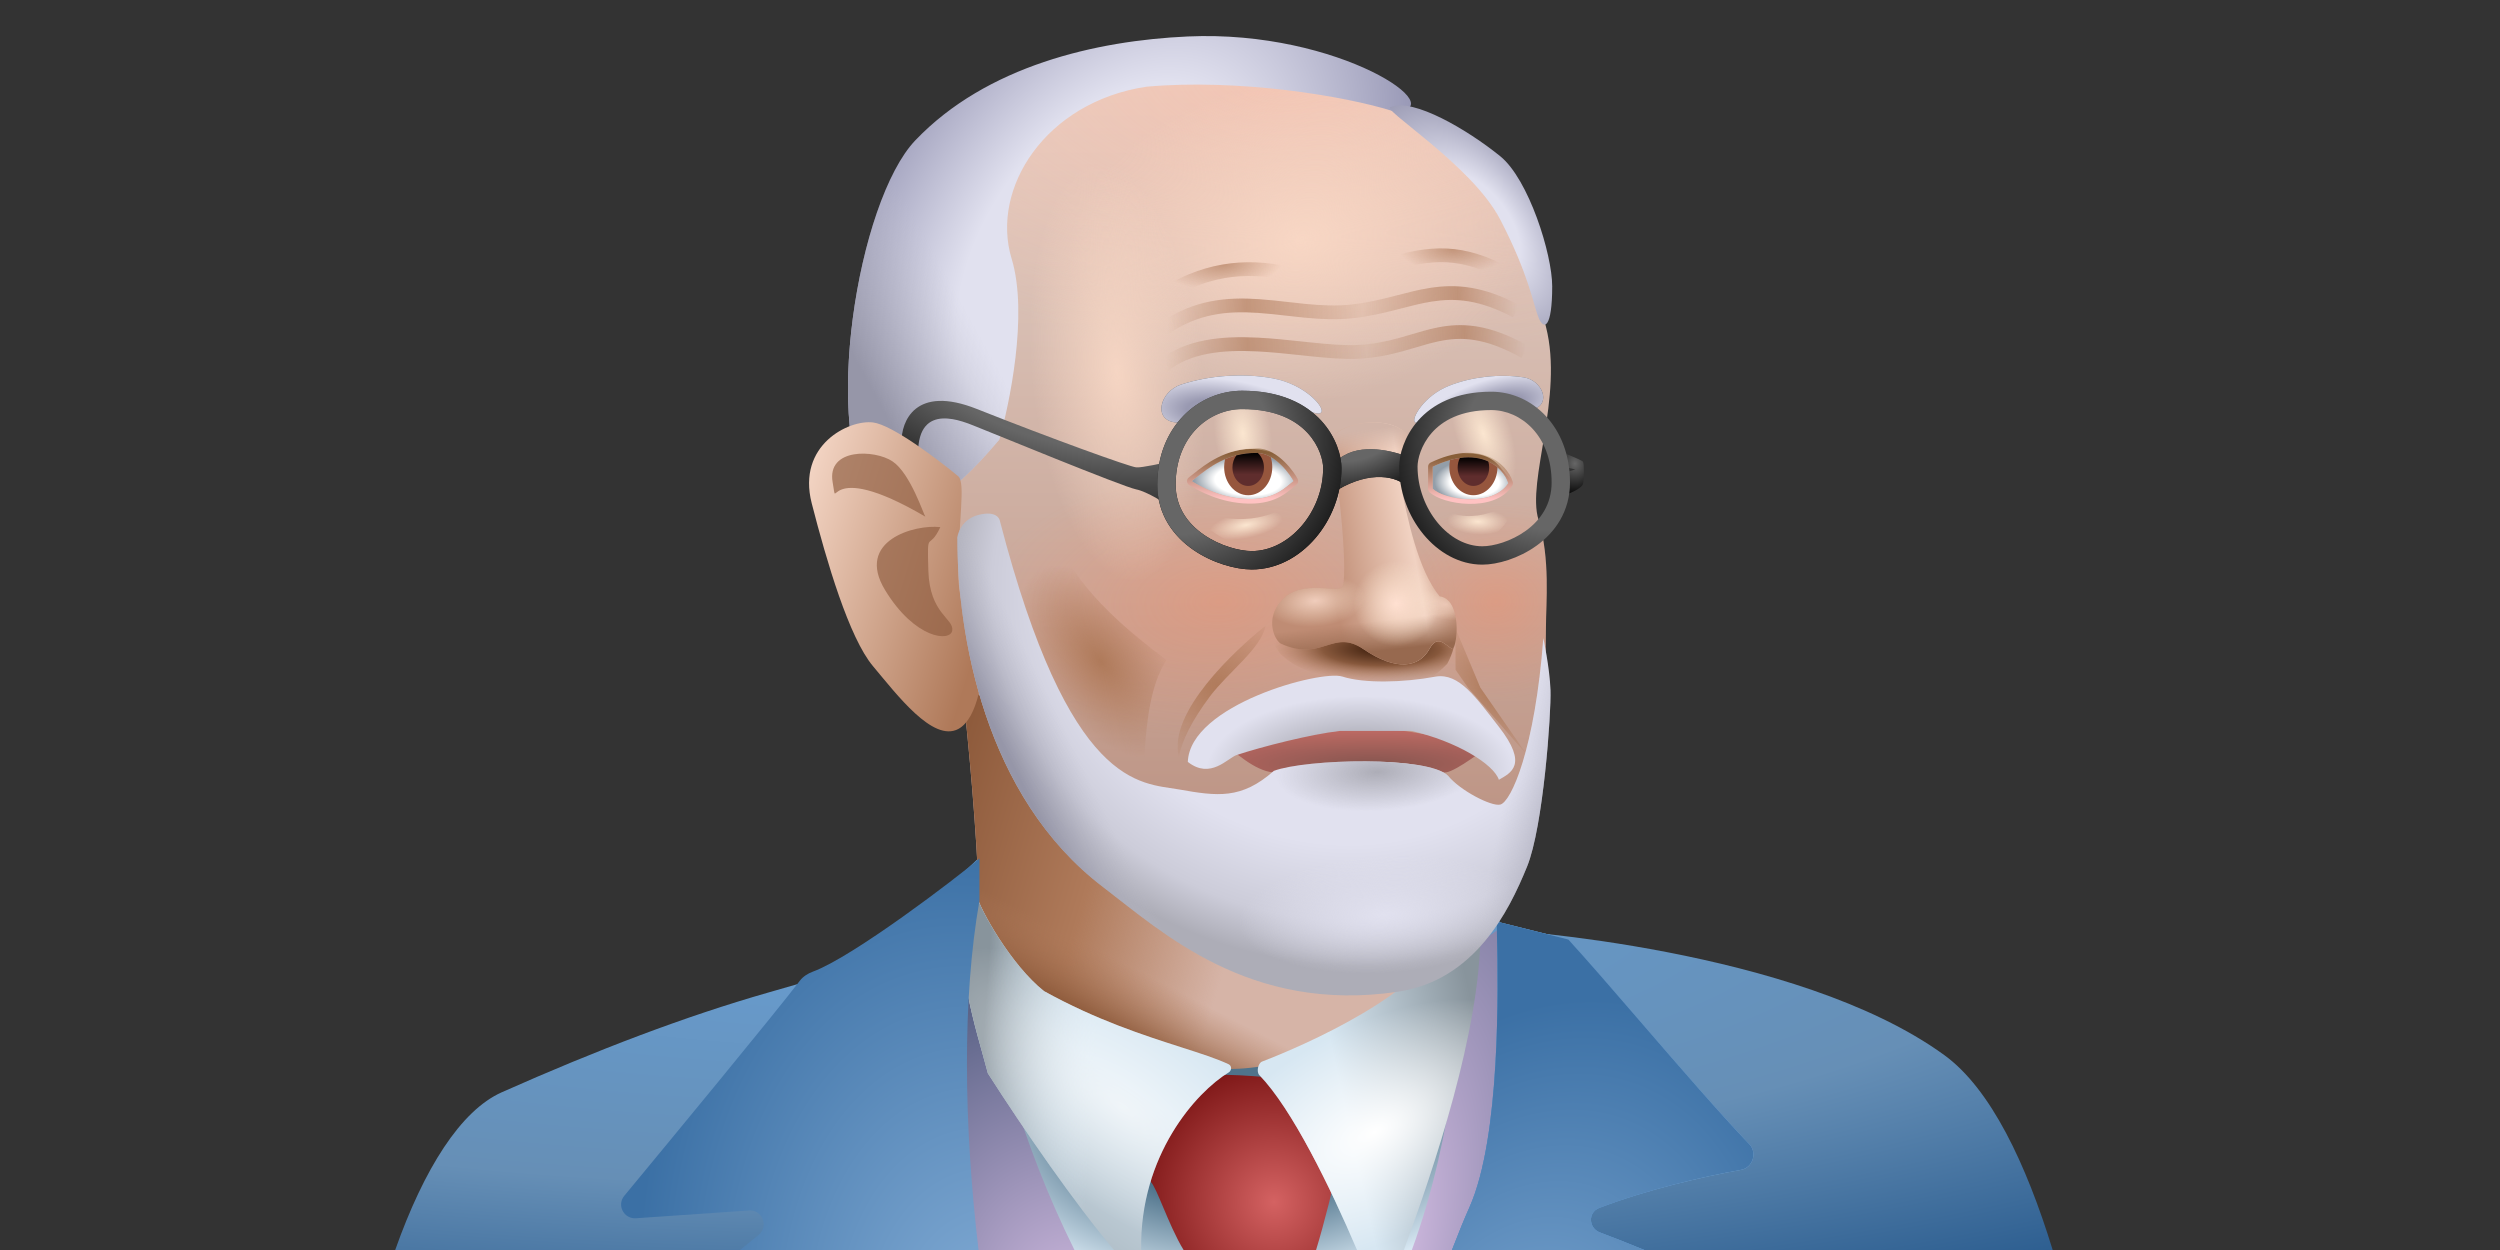
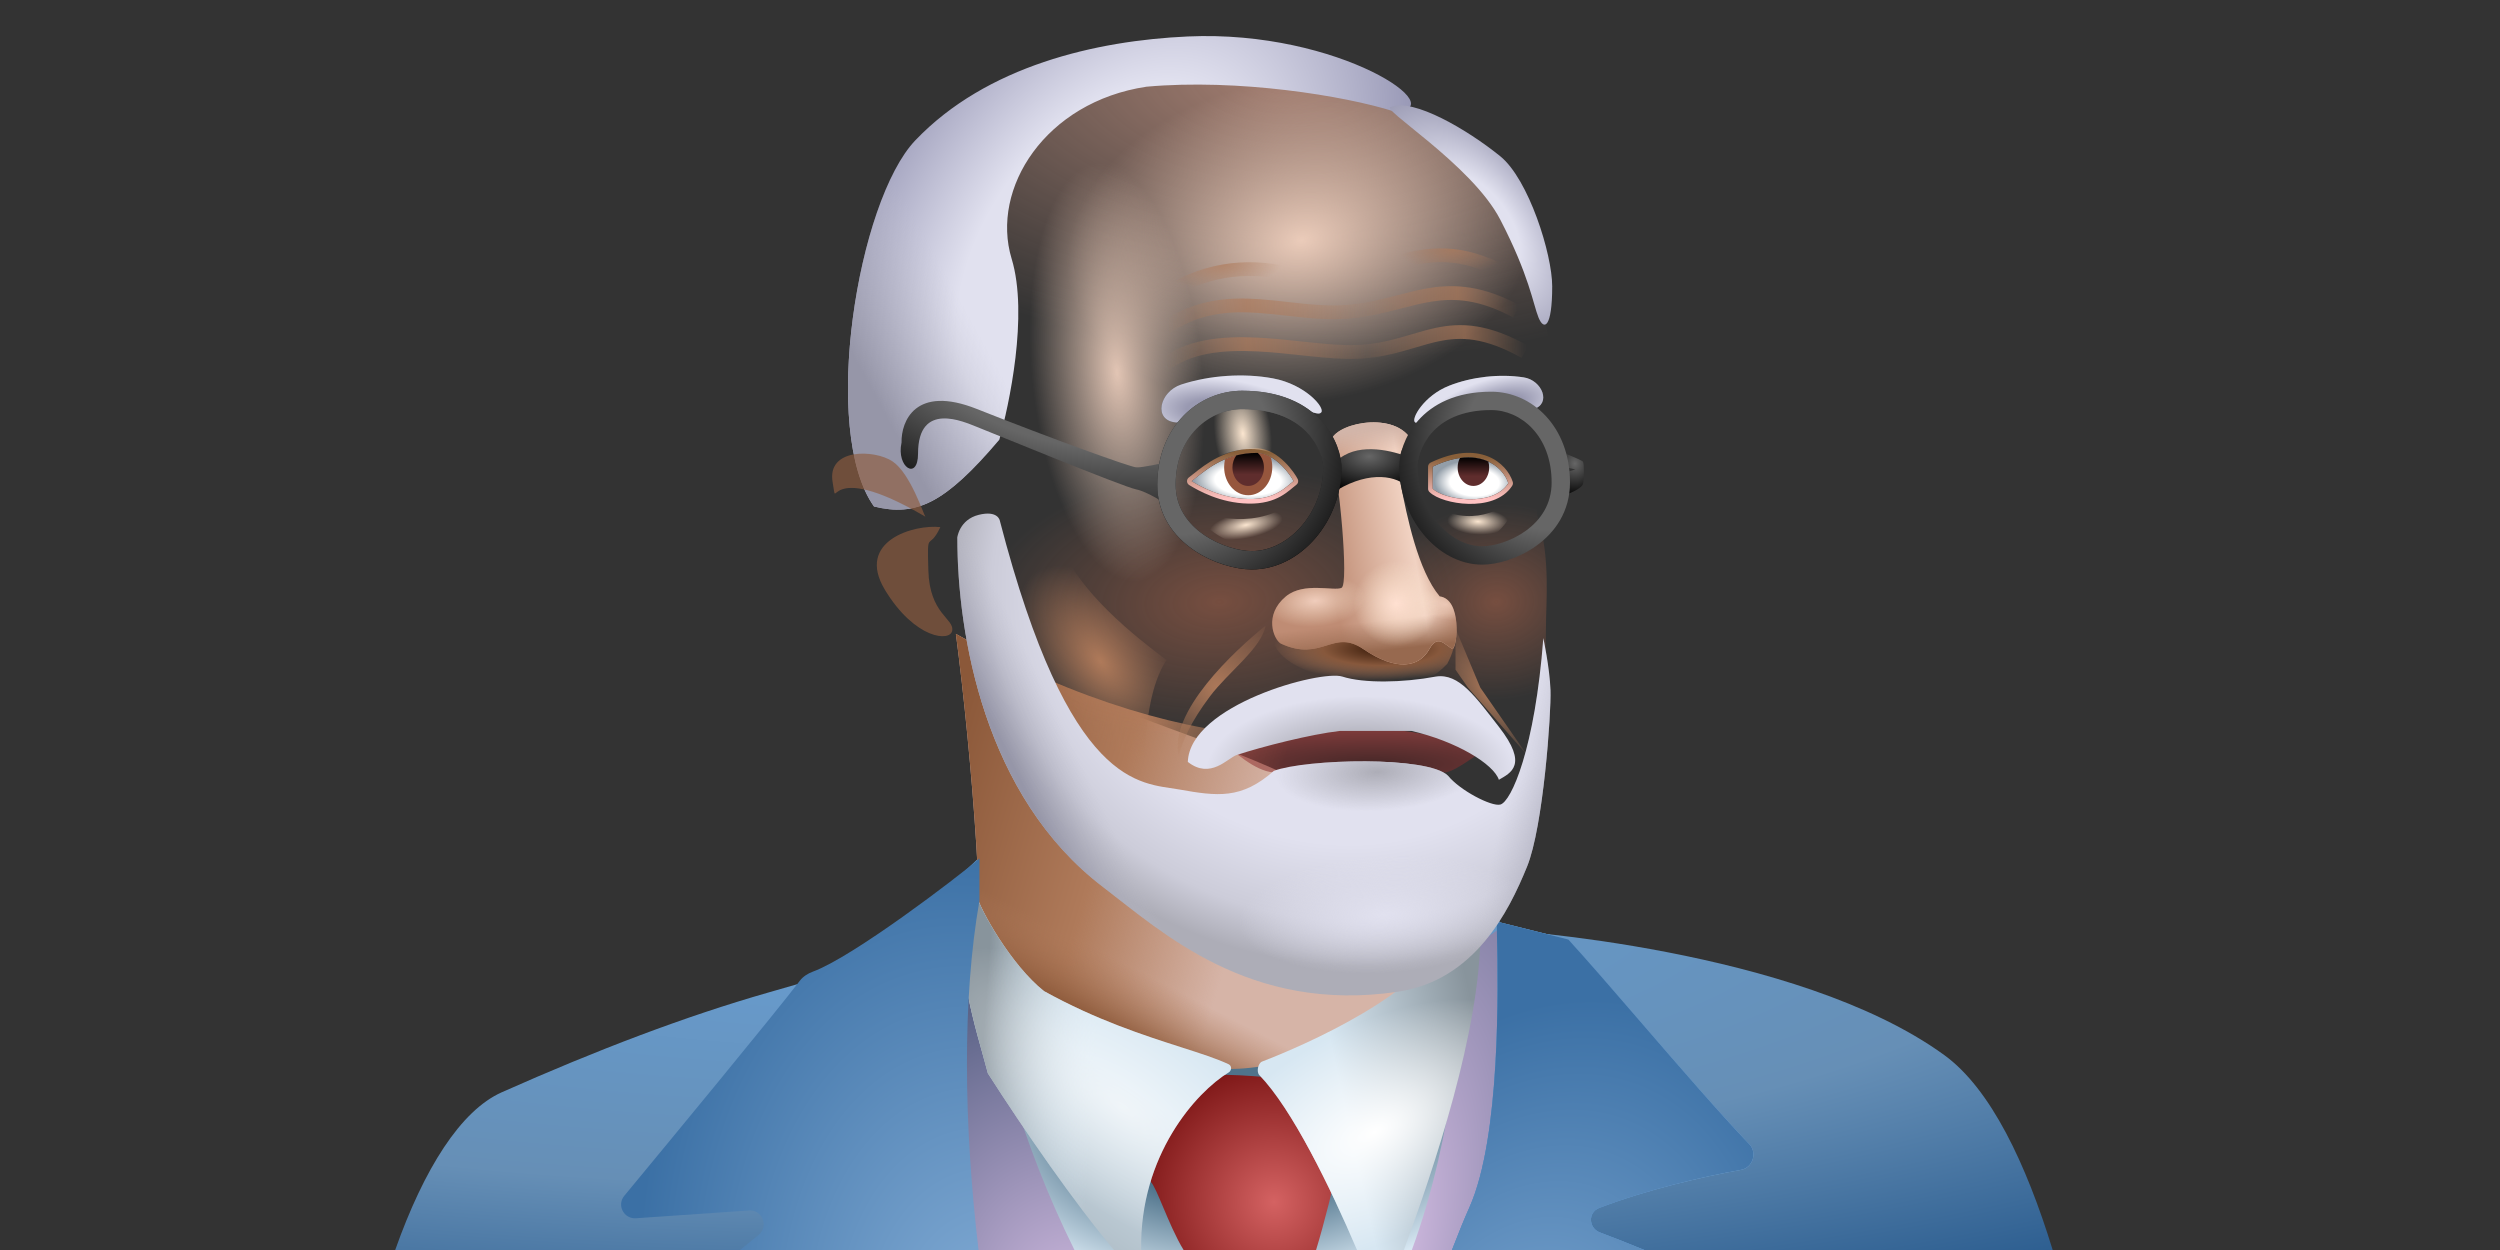
<svg xmlns="http://www.w3.org/2000/svg" viewBox="0 0 240 120" fill="none">
  <rect x="0" y="0" width="240" height="120" fill="#333333" stroke="none" />
  <path d="M144.109 89.266C144.109 89.266 172.482 90.982 186.654 101.29C191.114 104.533 194.505 111.701 197.058 120.002H37.938C40.702 112.202 44.221 106.614 48.173 104.857C57.346 100.78 65.776 97.569 73.761 95.282C76.128 94.604 78.211 94.008 79.872 93.494C85.046 90.801 89.67 86.428 93.45 82.855C96.718 79.765 99.354 77.272 101.167 76.978C104.386 76.456 115.74 78.569 124.025 80.112C128.323 80.912 131.795 81.558 132.878 81.603C135.415 81.709 144.109 85.963 144.109 89.266Z" fill="url(#paint0_radial_9217_31341)" />
-   <path d="M91.765 60.856C93.262 72.264 94.905 92.058 93.482 94.417C92.295 96.385 87.665 97.504 83.886 98.417C81.27 99.049 79.062 99.582 78.684 100.231L103.434 120.001H130.977L147.523 92.567L138.406 91.907V68.124C132.857 71.295 115.759 74.281 91.765 60.856Z" fill="#D6B4A7" />
+   <path d="M91.765 60.856C93.262 72.264 94.905 92.058 93.482 94.417C92.295 96.385 87.665 97.504 83.886 98.417C81.27 99.049 79.062 99.582 78.684 100.231L103.434 120.001H130.977L147.523 92.567L138.406 91.907C132.857 71.295 115.759 74.281 91.765 60.856Z" fill="#D6B4A7" />
  <path d="M91.765 60.856C93.262 72.264 94.905 92.058 93.482 94.417C92.295 96.385 87.665 97.504 83.886 98.417C81.27 99.049 79.062 99.582 78.684 100.231L103.434 120.001H130.977L147.523 92.567L138.406 91.907V68.124C132.857 71.295 115.759 74.281 91.765 60.856Z" fill="url(#paint1_linear_9217_31341)" />
  <path d="M91.765 60.856C93.262 72.264 94.905 92.058 93.482 94.417C92.295 96.385 87.665 97.504 83.886 98.417C81.27 99.049 79.062 99.582 78.684 100.231L103.434 120.001H130.977L147.523 92.567L138.406 91.907V68.124C132.857 71.295 115.759 74.281 91.765 60.856Z" fill="url(#paint2_linear_9217_31341)" />
  <path d="M96.257 90.85C99.472 95.519 108.968 104.354 121.23 102.345C133.491 100.337 141.137 93.845 143.427 90.85H146.07C145.217 97.853 143.189 109.058 139.874 120.001H100.172C97.782 116.286 95.984 112.646 95.2 109.348C92.135 96.452 92.954 90.498 93.747 89.132L96.257 90.85Z" fill="url(#paint3_radial_9217_31341)" />
  <path d="M103.149 120C97.997 109.624 95.29 99.167 95.22 95.34L91.917 89.13L85.707 95.34H79.629L76.423 120H103.149Z" fill="url(#paint4_radial_9217_31341)" />
  <path d="M149.657 120V90.055L143.975 89.13L140.408 91.64C140.408 96.648 139.646 108.83 135.537 120H149.657Z" fill="url(#paint5_radial_9217_31341)" />
  <path d="M113.626 120H126.342C127.972 114.628 129.575 106.947 129.575 105.672C129.575 103.832 117.596 102.682 113.381 103.372C110.009 103.924 110.054 110.349 110.497 113.492C110.778 113.783 111.173 114.723 111.658 115.876C112.21 117.188 112.878 118.777 113.626 120Z" fill="url(#paint6_radial_9217_31341)" />
  <path d="M113.403 100.538C115.265 101.134 116.816 101.631 117.951 102.168C118.273 102.32 118.256 102.771 117.952 102.955C114.835 104.85 109.397 110.874 109.552 120H106.945C103.241 115.633 98.27 108.434 94.834 103.033C94.687 102.462 94.509 101.824 94.317 101.137C93.046 96.59 91.17 89.878 93.689 85.779C94.06 87.313 97.087 92.668 100.226 95.148C105.251 97.925 109.882 99.409 113.403 100.538Z" fill="url(#paint7_linear_9217_31341)" />
  <path d="M113.403 100.538C115.265 101.134 116.816 101.631 117.951 102.168C118.273 102.32 118.256 102.771 117.952 102.955C114.835 104.85 109.397 110.874 109.552 120H106.945C103.241 115.633 98.27 108.434 94.834 103.033C94.687 102.462 94.509 101.824 94.317 101.137C93.046 96.59 91.17 89.878 93.689 85.779C94.06 87.313 97.087 92.668 100.226 95.148C105.251 97.925 109.882 99.409 113.403 100.538Z" fill="url(#paint8_linear_9217_31341)" />
  <path d="M113.403 100.538C115.265 101.134 116.816 101.631 117.951 102.168C118.273 102.32 118.256 102.771 117.952 102.955C114.835 104.85 109.397 110.874 109.552 120H106.945C103.241 115.633 98.27 108.434 94.834 103.033C94.687 102.462 94.509 101.824 94.317 101.137C93.046 96.59 91.17 89.878 93.689 85.779C94.06 87.313 97.087 92.668 100.226 95.148C105.251 97.925 109.882 99.409 113.403 100.538Z" fill="url(#paint9_radial_9217_31341)" />
  <path d="M121.158 101.911C125.088 100.406 137.176 95.182 138.956 89.396H142.127C142.127 98.978 137.641 112.177 134.773 120H130.273C127.682 113.902 124.039 106.456 120.895 103.215C120.601 102.913 120.764 102.062 121.158 101.911Z" fill="url(#paint10_linear_9217_31341)" />
  <path d="M121.158 101.911C125.088 100.406 137.176 95.182 138.956 89.396H142.127C142.127 98.978 137.641 112.177 134.773 120H130.273C127.682 113.902 124.039 106.456 120.895 103.215C120.601 102.913 120.764 102.062 121.158 101.911Z" fill="url(#paint11_radial_9217_31341)" />
  <path d="M76.79 94.144C74.493 97.17 64.271 109.553 59.93 114.799C59.189 115.694 59.889 117.033 61.048 116.953L71.901 116.206C73.189 116.117 73.827 117.736 72.826 118.55L71.041 120.002H93.939C92.503 107.862 92.377 95.858 94.028 86.454V82.41C91.871 84.258 81.866 91.88 78.033 93.278C77.563 93.45 77.093 93.746 76.79 94.144Z" fill="url(#paint12_radial_9217_31341)" />
  <path d="M143.69 88.472L150.561 90.189C152.413 92.215 154.889 95.079 157.494 98.094C161.18 102.359 165.127 106.925 167.94 109.846C168.723 110.659 168.264 112.103 167.153 112.303C163.452 112.971 158.126 114.19 153.523 115.96C152.42 116.384 152.49 117.905 153.597 118.32C154.905 118.81 156.35 119.377 157.849 120.002H139.391C140.017 118.374 140.586 116.986 141.068 115.903C144.083 109.14 143.807 94.818 143.711 89.845C143.699 89.237 143.69 88.769 143.69 88.472Z" fill="url(#paint13_linear_9217_31341)" />
  <path d="M143.69 88.472L150.561 90.189C152.413 92.215 154.889 95.079 157.494 98.094C161.18 102.359 165.127 106.925 167.94 109.846C168.723 110.659 168.264 112.103 167.153 112.303C163.452 112.971 158.126 114.19 153.523 115.96C152.42 116.384 152.49 117.905 153.597 118.32C154.905 118.81 156.35 119.377 157.849 120.002H139.391C140.017 118.374 140.586 116.986 141.068 115.903C144.083 109.14 143.807 94.818 143.711 89.845C143.699 89.237 143.69 88.769 143.69 88.472Z" fill="url(#paint14_linear_9217_31341)" />
  <path d="M143.69 88.472L150.561 90.189C152.413 92.215 154.889 95.079 157.494 98.094C161.18 102.359 165.127 106.925 167.94 109.846C168.723 110.659 168.264 112.103 167.153 112.303C163.452 112.971 158.126 114.19 153.523 115.96C152.42 116.384 152.49 117.905 153.597 118.32C154.905 118.81 156.35 119.377 157.849 120.002H139.391C140.017 118.374 140.586 116.986 141.068 115.903C144.083 109.14 143.807 94.818 143.711 89.845C143.699 89.237 143.69 88.769 143.69 88.472Z" fill="url(#paint15_linear_9217_31341)" />
  <path d="M143.69 88.472L150.561 90.189C152.413 92.215 154.889 95.079 157.494 98.094C161.18 102.359 165.127 106.925 167.94 109.846C168.723 110.659 168.264 112.103 167.153 112.303C163.452 112.971 158.126 114.19 153.523 115.96C152.42 116.384 152.49 117.905 153.597 118.32C154.905 118.81 156.35 119.377 157.849 120.002H139.391C140.017 118.374 140.586 116.986 141.068 115.903C144.083 109.14 143.807 94.818 143.711 89.845C143.699 89.237 143.69 88.769 143.69 88.472Z" fill="url(#paint16_radial_9217_31341)" />
  <path d="M143.69 88.472L150.561 90.189C152.413 92.215 154.889 95.079 157.494 98.094C161.18 102.359 165.127 106.925 167.94 109.846C168.723 110.659 168.264 112.103 167.153 112.303C163.452 112.971 158.126 114.19 153.523 115.96C152.42 116.384 152.49 117.905 153.597 118.32C154.905 118.81 156.35 119.377 157.849 120.002H139.391C140.017 118.374 140.586 116.986 141.068 115.903C144.083 109.14 143.807 94.818 143.711 89.845C143.699 89.237 143.69 88.769 143.69 88.472Z" fill="url(#paint17_radial_9217_31341)" />
-   <path d="M87.685 15.863C94.147 7.536 107.784 3.089 117.833 4.952C143.386 9.69 146.688 24.62 148.411 31.367C150.134 38.114 146.544 46.155 147.693 49.887C148.841 53.62 148.411 57.925 148.411 60.222C148.411 62.519 148.267 71.994 147.693 76.014C147.118 80.033 145.253 91.518 134.486 93.241C123.719 94.963 114.258 89.447 108.085 86.289C103.146 83.762 96.634 72.329 94.146 66.826C90.796 64.529 83.811 56.059 82.662 51.465C81.227 45.723 81.208 24.21 87.685 15.863Z" fill="url(#paint18_linear_9217_31341)" />
  <path d="M87.685 15.863C94.147 7.536 107.784 3.089 117.833 4.952C143.386 9.69 146.688 24.62 148.411 31.367C150.134 38.114 146.544 46.155 147.693 49.887C148.841 53.62 148.411 57.925 148.411 60.222C148.411 62.519 148.267 71.994 147.693 76.014C147.118 80.033 145.253 91.518 134.486 93.241C123.719 94.963 114.258 89.447 108.085 86.289C103.146 83.762 96.634 72.329 94.146 66.826C90.796 64.529 83.811 56.059 82.662 51.465C81.227 45.723 81.208 24.21 87.685 15.863Z" fill="url(#paint19_radial_9217_31341)" />
  <path d="M87.685 15.863C94.147 7.536 107.784 3.089 117.833 4.952C143.386 9.69 146.688 24.62 148.411 31.367C150.134 38.114 146.544 46.155 147.693 49.887C148.841 53.62 148.411 57.925 148.411 60.222C148.411 62.519 148.267 71.994 147.693 76.014C147.118 80.033 145.253 91.518 134.486 93.241C123.719 94.963 114.258 89.447 108.085 86.289C103.146 83.762 96.634 72.329 94.146 66.826C90.796 64.529 83.811 56.059 82.662 51.465C81.227 45.723 81.208 24.21 87.685 15.863Z" fill="url(#paint20_radial_9217_31341)" />
  <path d="M87.685 15.863C94.147 7.536 107.784 3.089 117.833 4.952C143.386 9.69 146.688 24.62 148.411 31.367C150.134 38.114 146.544 46.155 147.693 49.887C148.841 53.62 148.411 57.925 148.411 60.222C148.411 62.519 148.267 71.994 147.693 76.014C147.118 80.033 145.253 91.518 134.486 93.241C123.719 94.963 114.258 89.447 108.085 86.289C103.146 83.762 96.634 72.329 94.146 66.826C90.796 64.529 83.811 56.059 82.662 51.465C81.227 45.723 81.208 24.21 87.685 15.863Z" fill="url(#paint21_radial_9217_31341)" />
  <path d="M87.685 15.863C94.147 7.536 107.784 3.089 117.833 4.952C143.386 9.69 146.688 24.62 148.411 31.367C150.134 38.114 146.544 46.155 147.693 49.887C148.841 53.62 148.411 57.925 148.411 60.222C148.411 62.519 148.267 71.994 147.693 76.014C147.118 80.033 145.253 91.518 134.486 93.241C123.719 94.963 114.258 89.447 108.085 86.289C103.146 83.762 96.634 72.329 94.146 66.826C90.796 64.529 83.811 56.059 82.662 51.465C81.227 45.723 81.208 24.21 87.685 15.863Z" fill="url(#paint22_radial_9217_31341)" />
  <path d="M87.685 15.863C94.147 7.536 107.784 3.089 117.833 4.952C143.386 9.69 146.688 24.62 148.411 31.367C150.134 38.114 146.544 46.155 147.693 49.887C148.841 53.62 148.411 57.925 148.411 60.222C148.411 62.519 148.267 71.994 147.693 76.014C147.118 80.033 145.253 91.518 134.486 93.241C123.719 94.963 114.258 89.447 108.085 86.289C103.146 83.762 96.634 72.329 94.146 66.826C90.796 64.529 83.811 56.059 82.662 51.465C81.227 45.723 81.208 24.21 87.685 15.863Z" fill="url(#paint23_radial_9217_31341)" />
  <path d="M122.881 74.133C121.146 74.407 119.212 72.794 117.692 71.537C117.692 71.537 117.927 71.358 121.891 70.499C124.59 69.914 129.179 69.09 136.821 70.499C141.47 71.356 143.077 71.537 143.077 71.537C141.623 72.593 139.213 74.392 138.539 74.133C134.636 72.627 129.436 73.096 122.881 74.133Z" fill="url(#paint24_radial_9217_31341)" fill-opacity="0.55" />
  <path d="M142.109 66.008L139.73 60.327V64.29L140.919 66.008L146.601 72.483L142.109 66.008Z" fill="url(#paint25_radial_9217_31341)" />
  <path d="M113.171 72.615C112.114 68.387 118.544 62.441 121.495 60.063C121.099 62.243 117.928 64.489 116.144 66.868C114.39 69.207 113.479 71.118 113.171 72.615Z" fill="url(#paint26_radial_9217_31341)" />
  <path d="M111.983 63.366C108.812 60.987 103.659 56.892 101.808 52.333C90.05 52.333 107.423 76.975 108.943 77.239C110.462 77.504 108.943 67.99 111.983 63.366Z" fill="url(#paint27_radial_9217_31341)" />
  <path d="M128.565 61.384C126.318 62.044 123.015 61.714 122.156 60.789C121.958 64.29 129.126 65.809 132.627 65.611C135.429 65.453 136.723 66.04 138.936 63.728C140.059 61.614 139.802 60.174 138.375 59.699C136.591 59.104 135.303 63.168 132.991 62.969C130.679 62.771 130.811 60.723 128.565 61.384Z" fill="url(#paint28_radial_9217_31341)" />
  <path d="M134.445 46.354C134.148 44.801 134.181 43.017 135.436 42.126C133.652 39.351 127.707 40.705 127.707 42.588C128.598 45.924 129.49 56.065 128.797 56.429C128.103 56.792 125.164 55.828 123.446 57.255C121.299 59.038 122.257 61.351 122.951 61.78C126.914 63.597 127.942 60.321 130.878 62.309C134.049 64.456 136.229 64.092 137.22 62.309C138.028 60.854 138.707 61.912 139.434 62.309C139.929 62.11 140.358 57.519 138.211 57.255C136.131 54.777 135.064 49.584 134.445 46.354Z" fill="url(#paint29_linear_9217_31341)" />
  <path d="M134.445 46.354C134.148 44.801 134.181 43.017 135.436 42.126C133.652 39.351 127.707 40.705 127.707 42.588C128.598 45.924 129.49 56.065 128.797 56.429C128.103 56.792 125.164 55.828 123.446 57.255C121.299 59.038 122.257 61.351 122.951 61.78C126.914 63.597 127.942 60.321 130.878 62.309C134.049 64.456 136.229 64.092 137.22 62.309C138.028 60.854 138.707 61.912 139.434 62.309C139.929 62.11 140.358 57.519 138.211 57.255C136.131 54.777 135.064 49.584 134.445 46.354Z" fill="url(#paint30_linear_9217_31341)" />
  <path d="M134.445 46.354C134.148 44.801 134.181 43.017 135.436 42.126C133.652 39.351 127.707 40.705 127.707 42.588C128.598 45.924 129.49 56.065 128.797 56.429C128.103 56.792 125.164 55.828 123.446 57.255C121.299 59.038 122.257 61.351 122.951 61.78C126.914 63.597 127.942 60.321 130.878 62.309C134.049 64.456 136.229 64.092 137.22 62.309C138.028 60.854 138.707 61.912 139.434 62.309C139.929 62.11 140.358 57.519 138.211 57.255C136.131 54.777 135.064 49.584 134.445 46.354Z" fill="url(#paint31_linear_9217_31341)" />
  <path d="M134.445 46.354C134.148 44.801 134.181 43.017 135.436 42.126C133.652 39.351 127.707 40.705 127.707 42.588C128.598 45.924 129.49 56.065 128.797 56.429C128.103 56.792 125.164 55.828 123.446 57.255C121.299 59.038 122.257 61.351 122.951 61.78C126.914 63.597 127.942 60.321 130.878 62.309C134.049 64.456 136.229 64.092 137.22 62.309C138.028 60.854 138.707 61.912 139.434 62.309C139.929 62.11 140.358 57.519 138.211 57.255C136.131 54.777 135.064 49.584 134.445 46.354Z" fill="url(#paint32_radial_9217_31341)" />
  <path d="M134.445 46.354C134.148 44.801 134.181 43.017 135.436 42.126C133.652 39.351 127.707 40.705 127.707 42.588C128.598 45.924 129.49 56.065 128.797 56.429C128.103 56.792 125.164 55.828 123.446 57.255C121.299 59.038 122.257 61.351 122.951 61.78C126.914 63.597 127.942 60.321 130.878 62.309C134.049 64.456 136.229 64.092 137.22 62.309C138.028 60.854 138.707 61.912 139.434 62.309C139.929 62.11 140.358 57.519 138.211 57.255C136.131 54.777 135.064 49.584 134.445 46.354Z" fill="url(#paint33_radial_9217_31341)" />
  <path d="M134.445 46.354C134.148 44.801 134.181 43.017 135.436 42.126C133.652 39.351 127.707 40.705 127.707 42.588C128.598 45.924 129.49 56.065 128.797 56.429C128.103 56.792 125.164 55.828 123.446 57.255C121.299 59.038 122.257 61.351 122.951 61.78C126.914 63.597 127.942 60.321 130.878 62.309C134.049 64.456 136.229 64.092 137.22 62.309C138.028 60.854 138.707 61.912 139.434 62.309C139.929 62.11 140.358 57.519 138.211 57.255C136.131 54.777 135.064 49.584 134.445 46.354Z" fill="url(#paint34_radial_9217_31341)" />
  <path d="M139.099 37.037C136.679 37.999 135.44 40.228 135.84 40.538C136.24 40.848 136.625 39.822 141.128 39.076C145.631 38.329 146.182 39.58 147.211 39.278C148.964 38.764 148.049 36.501 146.283 36.229C143.957 35.871 141.291 36.166 139.099 37.037Z" fill="url(#paint35_radial_9217_31341)" />
  <path d="M139.099 37.037C136.679 37.999 135.44 40.228 135.84 40.538C136.24 40.848 136.625 39.822 141.128 39.076C145.631 38.329 146.182 39.58 147.211 39.278C148.964 38.764 148.049 36.501 146.283 36.229C143.957 35.871 141.291 36.166 139.099 37.037Z" fill="url(#paint36_radial_9217_31341)" />
  <path d="M122.214 36.325C125.32 36.905 127.25 39.164 126.829 39.599C126.408 40.033 125.742 38.954 120.167 39.053C114.591 39.151 114.173 40.68 112.873 40.554C110.658 40.34 111.318 37.591 113.394 36.914C116.127 36.023 119.4 35.799 122.214 36.325Z" fill="url(#paint37_radial_9217_31341)" />
  <path d="M122.214 36.325C125.32 36.905 127.25 39.164 126.829 39.599C126.408 40.033 125.742 38.954 120.167 39.053C114.591 39.151 114.173 40.68 112.873 40.554C110.658 40.34 111.318 37.591 113.394 36.914C116.127 36.023 119.4 35.799 122.214 36.325Z" fill="url(#paint38_radial_9217_31341)" />
  <path d="M133.779 10.686C129.106 9.201 118.853 7.531 110.066 8.323C100.355 9.777 95.069 18.101 97.117 24.84C98.755 30.23 96.853 38.999 95.928 42.215C90.709 48.359 87.935 49.614 83.905 48.623C78.752 41.422 82.319 19.29 87.868 13.476C94.703 6.316 105.228 3.899 114.03 3.501C128.63 2.84 139.834 10.689 133.779 10.686Z" fill="url(#paint39_radial_9217_31341)" />
  <path d="M133.779 10.686C129.106 9.201 118.853 7.531 110.066 8.323C100.355 9.777 95.069 18.101 97.117 24.84C98.755 30.23 96.853 38.999 95.928 42.215C90.709 48.359 87.935 49.614 83.905 48.623C78.752 41.422 82.319 19.29 87.868 13.476C94.703 6.316 105.228 3.899 114.03 3.501C128.63 2.84 139.834 10.689 133.779 10.686Z" fill="url(#paint40_linear_9217_31341)" />
  <path d="M144.026 21.085C141.251 15.734 132.179 10.265 133.567 10.265C135.691 9.416 140.853 12.431 144.026 15C146.75 17.204 149.012 24.389 149.012 27.494C149.012 31.477 148.219 31.788 147.69 30.466C147.173 29.172 146.8 26.437 144.026 21.085Z" fill="url(#paint41_radial_9217_31341)" />
  <path d="M93.749 39.251C87.882 36.926 86.504 40.44 86.548 42.488C86.02 44.867 88.133 46.188 88.132 43.545C88.131 38.452 92.558 40.507 93.749 40.969C94.939 41.431 107.753 46.717 109.075 46.981C110.132 47.192 111.937 48.346 112.708 48.897V44.206C111.717 44.448 109.603 44.92 109.075 44.867C108.414 44.801 101.082 42.158 93.749 39.251Z" fill="url(#paint42_radial_9217_31341)" />
  <path d="M151.967 46.44C151.86 46.916 150.581 47.444 149.506 47.775V45.594L151.225 45.066L148.813 44.537L149.111 43.084C149.111 43.084 151.835 44.124 151.967 44.323C152.099 44.521 152.075 45.964 151.967 46.44Z" fill="url(#paint43_radial_9217_31341)" />
  <path d="M120.626 43.481C117.361 43.481 115.462 45.397 114.393 46.189C115.224 46.696 117.242 47.854 119.854 47.907C122.466 47.96 123.435 46.74 124.187 46.189C123.969 45.727 122.466 43.481 120.626 43.481Z" fill="url(#paint44_radial_9217_31341)" />
  <path fill-rule="evenodd" clip-rule="evenodd" d="M113.953 46.208C113.946 46.062 114.013 45.922 114.131 45.834C114.262 45.737 114.411 45.617 114.577 45.484C115.698 44.586 117.627 43.039 120.626 43.039C121.72 43.039 122.663 43.7 123.323 44.346C123.989 44.997 124.452 45.716 124.586 46.001C124.676 46.191 124.618 46.419 124.447 46.544C124.339 46.623 124.236 46.709 124.113 46.812C124.031 46.88 123.942 46.955 123.836 47.04C123.589 47.239 123.293 47.458 122.932 47.659C122.2 48.064 121.228 48.374 119.845 48.347C117.113 48.291 115.011 47.081 114.164 46.564C114.039 46.488 113.959 46.355 113.953 46.208ZM114.766 45.898C114.632 46.005 114.508 46.103 114.393 46.188C114.508 46.258 114.645 46.34 114.803 46.43C115.792 46.993 117.602 47.861 119.854 47.906C122.058 47.951 123.093 47.088 123.814 46.487C123.947 46.376 124.07 46.274 124.187 46.188C123.969 45.726 122.466 43.48 120.626 43.48C117.794 43.48 115.989 44.921 114.863 45.821C114.83 45.847 114.798 45.873 114.766 45.898Z" fill="url(#paint45_linear_9217_31341)" />
  <path d="M124.568 45.545C121.05 40.706 115.461 44.208 113.435 46.256C112.823 45.331 111.519 42.94 115.219 40.508C118.919 38.077 122.354 39.275 123.609 40.178L124.568 45.545Z" fill="url(#paint46_radial_9217_31341)" />
  <path d="M124.47 47.973C120.717 50.932 116.3 49.668 114.626 48.831C114.824 50.169 117.903 52.548 119.911 52.283C121.92 52.019 124.206 49.36 124.47 47.973Z" fill="url(#paint47_radial_9217_31341)" />
  <path d="M119.828 47.544C121.104 47.544 122.139 46.335 122.139 44.844C122.139 44.501 122.084 44.172 121.984 43.87C121.565 43.635 121.107 43.481 120.625 43.481C119.452 43.481 118.455 43.728 117.61 44.082C117.549 44.324 117.517 44.579 117.517 44.844C117.517 46.335 118.551 47.544 119.828 47.544Z" fill="#96563D" />
  <path d="M119.827 46.652C120.662 46.652 121.339 45.861 121.339 44.885C121.339 44.315 121.108 43.807 120.749 43.484C120.708 43.482 120.666 43.481 120.625 43.481C119.917 43.481 119.274 43.571 118.689 43.72C118.456 44.031 118.314 44.438 118.314 44.885C118.314 45.861 118.991 46.652 119.827 46.652Z" fill="url(#paint48_linear_9217_31341)" />
  <path d="M137.533 48.449C141.102 50.769 144.397 48.841 145.577 47.759C145.673 49.103 143.663 51.917 142.005 51.97C140.347 52.023 138.01 49.769 137.533 48.449Z" fill="url(#paint49_radial_9217_31341)" />
  <path d="M137.536 46.914V44.801C141.963 42.687 144.297 44.801 144.803 46.386C143.284 48.764 138.571 47.95 137.536 46.914Z" fill="url(#paint50_radial_9217_31341)" />
  <path fill-rule="evenodd" clip-rule="evenodd" d="M137.096 44.802C137.096 44.632 137.193 44.477 137.346 44.404C139.639 43.309 141.458 43.28 142.798 43.796C144.129 44.309 144.931 45.339 145.223 46.253C145.263 46.378 145.245 46.514 145.175 46.625C144.287 48.014 142.52 48.409 140.978 48.372C140.189 48.353 139.416 48.222 138.767 48.026C138.134 47.835 137.561 47.564 137.225 47.227C137.142 47.145 137.096 47.033 137.096 46.916V44.802ZM144.803 46.388C144.297 44.802 141.963 42.688 137.536 44.802V46.916C138.571 47.951 143.284 48.766 144.803 46.388Z" fill="url(#paint51_linear_9217_31341)" />
-   <path d="M139.208 44.166C141.327 43.584 142.829 44.077 143.757 44.866C143.746 46.346 142.716 47.542 141.446 47.542C140.17 47.542 139.135 46.333 139.135 44.842C139.135 44.608 139.161 44.382 139.208 44.166Z" fill="#96563D" />
  <path d="M141.448 46.65C142.283 46.65 142.96 45.859 142.96 44.883C142.96 44.681 142.931 44.487 142.878 44.307C142.165 43.978 141.259 43.816 140.153 43.969C140.015 44.236 139.935 44.548 139.935 44.883C139.935 45.859 140.612 46.65 141.448 46.65Z" fill="url(#paint52_linear_9217_31341)" />
-   <path d="M144.011 44.834C142.187 42.535 138.604 43.866 137.272 44.636L136.083 43.91C136.38 42.786 136.512 40.276 141.104 39.252C145.695 38.228 148.635 40.21 148.734 41.597C148.813 42.707 146.455 45.231 145.266 46.354L144.011 44.834Z" fill="url(#paint53_radial_9217_31341)" />
  <path d="M135.039 46.65C133.718 45.527 131.009 45.263 127.838 47.377L128.301 44.272C130.15 42.488 133.255 43.149 135.039 43.809V46.65Z" fill="url(#paint54_radial_9217_31341)" />
-   <path d="M135.039 46.65C133.718 45.527 131.009 45.263 127.838 47.377L128.301 44.272C130.15 42.488 133.255 43.149 135.039 43.809V46.65Z" fill="url(#paint55_radial_9217_31341)" />
  <path fill-rule="evenodd" clip-rule="evenodd" d="M119.249 39.274C116.061 39.274 112.863 41.893 112.863 46.518C112.863 48.696 114.021 50.27 115.563 51.335C117.13 52.417 119.004 52.904 120.173 52.904C123.732 52.904 127.022 49.196 127.022 44.933C127.022 44.223 126.672 42.803 125.53 41.567C124.418 40.363 122.499 39.274 119.249 39.274ZM111.101 46.518C111.101 40.97 115.038 37.511 119.249 37.511C122.935 37.511 125.343 38.767 126.825 40.371C128.276 41.943 128.785 43.793 128.785 44.933C128.785 49.919 124.939 54.667 120.173 54.667C118.634 54.667 116.412 54.064 114.561 52.785C112.684 51.488 111.101 49.428 111.101 46.518Z" fill="url(#paint56_radial_9217_31341)" />
  <path fill-rule="evenodd" clip-rule="evenodd" d="M119.249 39.274C116.061 39.274 112.863 41.893 112.863 46.518C112.863 48.696 114.021 50.27 115.563 51.335C117.13 52.417 119.004 52.904 120.173 52.904C123.732 52.904 127.022 49.196 127.022 44.933C127.022 44.223 126.672 42.803 125.53 41.567C124.418 40.363 122.499 39.274 119.249 39.274ZM111.101 46.518C111.101 40.97 115.038 37.511 119.249 37.511C122.935 37.511 125.343 38.767 126.825 40.371C128.276 41.943 128.785 43.793 128.785 44.933C128.785 49.919 124.939 54.667 120.173 54.667C118.634 54.667 116.412 54.064 114.561 52.785C112.684 51.488 111.101 49.428 111.101 46.518Z" fill="url(#paint57_radial_9217_31341)" />
  <path fill-rule="evenodd" clip-rule="evenodd" d="M143.159 39.366C146.009 39.366 148.956 41.835 148.956 46.318C148.956 48.423 147.889 49.932 146.49 50.946C145.061 51.981 143.359 52.442 142.309 52.442C140.721 52.442 139.176 51.594 138.002 50.168C136.831 48.745 136.085 46.809 136.085 44.79C136.085 44.101 136.41 42.735 137.452 41.551C138.463 40.403 140.203 39.366 143.159 39.366ZM150.719 46.318C150.719 40.993 147.109 37.603 143.159 37.603C139.739 37.603 137.502 38.827 136.129 40.386C134.788 41.909 134.323 43.695 134.323 44.79C134.323 47.229 135.217 49.559 136.642 51.288C138.064 53.015 140.072 54.205 142.309 54.205C143.749 54.205 145.81 53.615 147.524 52.373C149.266 51.111 150.719 49.117 150.719 46.318Z" fill="url(#paint58_radial_9217_31341)" />
-   <path d="M83.81 40.555C85.648 40.785 90.031 44.097 91.992 45.724C92.722 46.317 91.992 50.174 91.992 54.911C91.992 58.701 93.619 61.563 94.432 62.52C94.432 64.578 93.944 68.951 91.992 69.985C89.552 71.277 86.106 66.683 83.81 63.956C81.515 61.228 79.359 53.906 77.923 48.308C76.488 42.709 81.512 40.268 83.81 40.555Z" fill="url(#paint59_linear_9217_31341)" />
  <path d="M85.678 44.289C87.401 45.437 88.691 49.457 88.834 49.6C78.784 43.714 80.509 49.6 79.934 46.298C79.36 42.997 83.954 43.14 85.678 44.289Z" fill="#8E5D40" fill-opacity="0.66" />
  <path d="M84.96 56.635C82.089 51.897 87.831 50.318 90.272 50.605C89.125 53.045 89.004 50.605 89.122 54.769C89.241 58.932 91.563 59.363 91.419 60.511C91.276 61.66 87.831 61.372 84.96 56.635Z" fill="#8E5D40" fill-opacity="0.66" />
  <path d="M113.173 75.785C109.48 75.131 102.677 75.785 95.98 49.969C95.98 49.969 95.798 48.963 93.948 49.426C92.098 49.888 91.9 51.606 91.9 51.606C91.9 60.855 94.488 76.468 105.906 85.167C111.455 89.395 119.911 97.323 134.181 95.209C141.537 94.119 144.825 87.554 146.601 83.185C148.159 79.353 148.923 68.433 148.848 66.272C148.772 64.112 148.159 61.255 148.159 61.255C147.363 71.868 145.082 76.975 144.025 77.239C143.179 77.451 140.149 75.874 139.004 74.465C137.101 72.562 125.354 72.855 122.29 74.002C119.176 76.759 116.865 76.439 113.173 75.785Z" fill="url(#paint60_radial_9217_31341)" />
  <path d="M113.173 75.785C109.48 75.131 102.677 75.785 95.98 49.969C95.98 49.969 95.798 48.963 93.948 49.426C92.098 49.888 91.9 51.606 91.9 51.606C91.9 60.855 94.488 76.468 105.906 85.167C111.455 89.395 119.911 97.323 134.181 95.209C141.537 94.119 144.825 87.554 146.601 83.185C148.159 79.353 148.923 68.433 148.848 66.272C148.772 64.112 148.159 61.255 148.159 61.255C147.363 71.868 145.082 76.975 144.025 77.239C143.179 77.451 140.149 75.874 139.004 74.465C137.101 72.562 125.354 72.855 122.29 74.002C119.176 76.759 116.865 76.439 113.173 75.785Z" fill="url(#paint61_radial_9217_31341)" />
  <path d="M113.173 75.785C109.48 75.131 102.677 75.785 95.98 49.969C95.98 49.969 95.798 48.963 93.948 49.426C92.098 49.888 91.9 51.606 91.9 51.606C91.9 60.855 94.488 76.468 105.906 85.167C111.455 89.395 119.911 97.323 134.181 95.209C141.537 94.119 144.825 87.554 146.601 83.185C148.159 79.353 148.923 68.433 148.848 66.272C148.772 64.112 148.159 61.255 148.159 61.255C147.363 71.868 145.082 76.975 144.025 77.239C143.179 77.451 140.149 75.874 139.004 74.465C137.101 72.562 125.354 72.855 122.29 74.002C119.176 76.759 116.865 76.439 113.173 75.785Z" fill="url(#paint62_linear_9217_31341)" />
  <path d="M113.173 75.785C109.48 75.131 102.677 75.785 95.98 49.969C95.98 49.969 95.798 48.963 93.948 49.426C92.098 49.888 91.9 51.606 91.9 51.606C91.9 60.855 94.488 76.468 105.906 85.167C111.455 89.395 119.911 97.323 134.181 95.209C141.537 94.119 144.825 87.554 146.601 83.185C148.159 79.353 148.923 68.433 148.848 66.272C148.772 64.112 148.159 61.255 148.159 61.255C147.363 71.868 145.082 76.975 144.025 77.239C143.179 77.451 140.149 75.874 139.004 74.465C137.101 72.562 125.354 72.855 122.29 74.002C119.176 76.759 116.865 76.439 113.173 75.785Z" fill="url(#paint63_linear_9217_31341)" />
  <path d="M113.173 75.785C109.48 75.131 102.677 75.785 95.98 49.969C95.98 49.969 95.798 48.963 93.948 49.426C92.098 49.888 91.9 51.606 91.9 51.606C91.9 60.855 94.488 76.468 105.906 85.167C111.455 89.395 119.911 97.323 134.181 95.209C141.537 94.119 144.825 87.554 146.601 83.185C148.159 79.353 148.923 68.433 148.848 66.272C148.772 64.112 148.159 61.255 148.159 61.255C147.363 71.868 145.082 76.975 144.025 77.239C143.179 77.451 140.149 75.874 139.004 74.465C137.101 72.562 125.354 72.855 122.29 74.002C119.176 76.759 116.865 76.439 113.173 75.785Z" fill="url(#paint64_radial_9217_31341)" />
  <path d="M128.861 64.95C130.909 65.611 134.675 65.545 137.847 64.95C140.075 64.602 141.656 66.908 143.892 69.773C146.767 73.456 145.015 74.199 143.892 74.86C143.386 73.34 139.796 71.16 135.502 70.169H128.632C125.879 70.478 121.1 71.689 118.722 72.481C117.852 72.771 116.21 74.86 114.03 73.142C114.228 67.659 126.813 64.29 128.861 64.95Z" fill="url(#paint65_radial_9217_31341)" />
  <path fill-rule="evenodd" clip-rule="evenodd" d="M133.983 29.748C132.757 30.061 131.43 30.377 129.924 30.545C128.327 30.723 126.763 30.641 125.242 30.495C124.641 30.437 124.057 30.37 123.48 30.305C122.571 30.201 121.68 30.1 120.768 30.038C117.853 29.84 115.035 30.079 112.145 32.076L111.393 30.989C114.629 28.753 117.792 28.511 120.857 28.719C121.79 28.782 122.744 28.891 123.683 28.997C124.253 29.062 124.818 29.126 125.369 29.179C126.856 29.322 128.315 29.394 129.778 29.231C131.189 29.074 132.443 28.777 133.656 28.467C133.828 28.423 134.001 28.378 134.173 28.334C135.2 28.069 136.222 27.804 137.265 27.641C139.759 27.25 142.375 27.435 145.88 29.305L145.258 30.471C142.013 28.74 139.688 28.6 137.469 28.947C136.495 29.099 135.543 29.345 134.514 29.611C134.339 29.656 134.162 29.702 133.983 29.748Z" fill="url(#paint66_linear_9217_31341)" />
  <path fill-rule="evenodd" clip-rule="evenodd" d="M139.487 25.232C137.787 25.038 136.032 25.279 133.862 25.946L133.474 24.682C135.75 23.983 137.697 23.697 139.637 23.918C141.575 24.139 143.451 24.86 145.595 26.086L144.939 27.233C142.888 26.06 141.188 25.425 139.487 25.232Z" fill="url(#paint67_radial_9217_31341)" />
  <path fill-rule="evenodd" clip-rule="evenodd" d="M111.699 29.132C115.573 26.566 119.415 25.938 123.765 26.968L124.07 25.682C119.369 24.569 115.152 25.26 110.969 28.03L111.699 29.132Z" fill="url(#paint68_radial_9217_31341)" />
  <path fill-rule="evenodd" clip-rule="evenodd" d="M134.637 33.725C133.379 34.07 131.979 34.376 130.3 34.443C128.913 34.498 127.337 34.359 125.716 34.191C125.423 34.16 125.128 34.129 124.832 34.097C123.474 33.952 122.089 33.804 120.712 33.735C117.337 33.563 114.221 33.879 112.002 35.698L111.164 34.676C113.792 32.521 117.355 32.241 120.779 32.414C122.197 32.486 123.626 32.639 124.985 32.784C125.278 32.815 125.567 32.846 125.853 32.876C127.479 33.045 128.967 33.173 130.248 33.122C131.79 33.06 133.084 32.78 134.287 32.45C134.688 32.341 135.09 32.222 135.492 32.102C136.269 31.872 137.048 31.641 137.817 31.477C139.022 31.221 140.285 31.105 141.742 31.336C143.194 31.567 144.805 32.136 146.72 33.205L146.076 34.359C144.262 33.346 142.798 32.842 141.535 32.642C140.276 32.443 139.182 32.539 138.093 32.77C137.37 32.924 136.681 33.129 135.94 33.349C135.527 33.471 135.098 33.599 134.637 33.725Z" fill="url(#paint69_linear_9217_31341)" />
  <defs>
    <radialGradient id="paint0_radial_9217_31341" cx="0" cy="0" r="1" gradientUnits="userSpaceOnUse" gradientTransform="translate(88.492 86.491) rotate(89.555) scale(45.627 182.472)">
      <stop offset="0.021" stop-color="#679ED3" />
      <stop offset="0.6" stop-color="#668FB6" />
      <stop offset="1" stop-color="#27598C" />
    </radialGradient>
    <linearGradient id="paint1_linear_9217_31341" x1="119.38" y1="86.754" x2="88.349" y2="77.582" gradientUnits="userSpaceOnUse">
      <stop stop-color="#AF7A5A" stop-opacity="0" />
      <stop offset="0.457" stop-color="#AF7A5A" />
      <stop offset="0.976" stop-color="#8B5839" />
    </linearGradient>
    <linearGradient id="paint2_linear_9217_31341" x1="120.437" y1="88.604" x2="113.106" y2="102.741" gradientUnits="userSpaceOnUse">
      <stop offset="0.045" stop-color="#AF7A5A" stop-opacity="0" />
      <stop offset="0.574" stop-color="#AF7A5A" stop-opacity="0" />
      <stop offset="0.976" stop-color="#8B5839" />
    </linearGradient>
    <radialGradient id="paint3_radial_9217_31341" cx="0" cy="0" r="1" gradientUnits="userSpaceOnUse" gradientTransform="translate(119.546 105.252) rotate(85.167) scale(18.431 28.451)">
      <stop offset="0.545" stop-color="#4F738B" />
      <stop offset="1" stop-color="#D7E7F2" />
    </radialGradient>
    <radialGradient id="paint4_radial_9217_31341" cx="0" cy="0" r="1" gradientUnits="userSpaceOnUse" gradientTransform="translate(105.11 129.033) rotate(-111.335) scale(42.839 31.17)">
      <stop stop-color="#DEC4EA" />
      <stop offset="0.802" stop-color="#5B6387" />
    </radialGradient>
    <radialGradient id="paint5_radial_9217_31341" cx="0" cy="0" r="1" gradientUnits="userSpaceOnUse" gradientTransform="translate(131.491 120.841) rotate(14.988) scale(22.479 53.255)">
      <stop stop-color="#DEC4EA" />
      <stop offset="1" stop-color="#5B6387" />
    </radialGradient>
    <radialGradient id="paint6_radial_9217_31341" cx="0" cy="0" r="1" gradientUnits="userSpaceOnUse" gradientTransform="translate(122.308 115.384) rotate(-113.229) scale(13.293 13.135)">
      <stop stop-color="#D46262" />
      <stop offset="1" stop-color="#7E1717" />
    </radialGradient>
    <linearGradient id="paint7_linear_9217_31341" x1="106.846" y1="103.137" x2="89.979" y2="127.633" gradientUnits="userSpaceOnUse">
      <stop stop-color="#D7E7F2" />
      <stop offset="1" stop-color="#88949C" />
    </linearGradient>
    <linearGradient id="paint8_linear_9217_31341" x1="93.745" y1="94.681" x2="105.569" y2="95.474" gradientUnits="userSpaceOnUse">
      <stop offset="0.086" stop-color="#88949C" />
      <stop offset="1" stop-color="#D7E7F2" stop-opacity="0" />
    </linearGradient>
    <radialGradient id="paint9_radial_9217_31341" cx="0" cy="0" r="1" gradientUnits="userSpaceOnUse" gradientTransform="translate(107.75 106.308) rotate(125.91) scale(9.462 22.791)">
      <stop stop-color="white" stop-opacity="0.66" />
      <stop offset="1" stop-color="white" stop-opacity="0" />
    </radialGradient>
    <linearGradient id="paint10_linear_9217_31341" x1="128.388" y1="103.137" x2="142.129" y2="100.098" gradientUnits="userSpaceOnUse">
      <stop stop-color="#D7E7F2" />
      <stop offset="1" stop-color="#88949C" />
    </linearGradient>
    <radialGradient id="paint11_radial_9217_31341" cx="0" cy="0" r="1" gradientUnits="userSpaceOnUse" gradientTransform="translate(131.934 108.687) rotate(62.103) scale(10.166 19.452)">
      <stop stop-color="white" />
      <stop offset="1" stop-color="white" stop-opacity="0" />
    </radialGradient>
    <radialGradient id="paint12_radial_9217_31341" cx="0" cy="0" r="1" gradientUnits="userSpaceOnUse" gradientTransform="translate(97.977 133.792) rotate(166.443) scale(38.328 58.25)">
      <stop offset="0.17" stop-color="#7EA8D2" />
      <stop offset="0.926" stop-color="#3B70A5" />
    </radialGradient>
    <linearGradient id="paint13_linear_9217_31341" x1="158.589" y1="203.881" x2="121.813" y2="204.28" gradientUnits="userSpaceOnUse">
      <stop offset="0.074" stop-color="#3B70A5" />
      <stop offset="0.83" stop-color="#6C93B9" />
    </linearGradient>
    <linearGradient id="paint14_linear_9217_31341" x1="157.78" y1="210.364" x2="114.105" y2="210.364" gradientUnits="userSpaceOnUse">
      <stop offset="0.5" stop-color="#BFE0FF" stop-opacity="0" />
      <stop offset="1" stop-color="#BFE0FF" stop-opacity="0.66" />
    </linearGradient>
    <linearGradient id="paint15_linear_9217_31341" x1="125.833" y1="203.881" x2="185.798" y2="184.95" gradientUnits="userSpaceOnUse">
      <stop offset="0.545" stop-color="#BFE0FF" stop-opacity="0" />
      <stop offset="1" stop-color="#BFE0FF" stop-opacity="0.66" />
    </linearGradient>
    <radialGradient id="paint16_radial_9217_31341" cx="0" cy="0" r="1" gradientUnits="userSpaceOnUse" gradientTransform="translate(149.095 124.021) rotate(85.545) scale(45.334 21.366)">
      <stop stop-color="#498ACC" />
      <stop offset="1" stop-color="#498ACC" stop-opacity="0" />
    </radialGradient>
    <radialGradient id="paint17_radial_9217_31341" cx="0" cy="0" r="1" gradientUnits="userSpaceOnUse" gradientTransform="translate(145.805 134.321) rotate(20.75) scale(29.835 42.916)">
      <stop stop-color="#7EA8D2" />
      <stop offset="0.926" stop-color="#3B70A5" />
    </radialGradient>
    <linearGradient id="paint18_linear_9217_31341" x1="115.44" y1="4.668" x2="115.44" y2="93.567" gradientUnits="userSpaceOnUse">
      <stop stop-color="#E6D4CB" />
      <stop offset="1" stop-color="#B58877" />
    </linearGradient>
    <radialGradient id="paint19_radial_9217_31341" cx="0" cy="0" r="1" gradientUnits="userSpaceOnUse" gradientTransform="translate(117.065 57.774) rotate(87.262) scale(12.925 22.775)">
      <stop stop-color="#FF855A" stop-opacity="0.33" />
      <stop offset="1" stop-color="#FF855A" stop-opacity="0" />
    </radialGradient>
    <radialGradient id="paint20_radial_9217_31341" cx="0" cy="0" r="1" gradientUnits="userSpaceOnUse" gradientTransform="translate(143.612 57.774) rotate(84.367) scale(9.435 11.482)">
      <stop stop-color="#FF855A" stop-opacity="0.33" />
      <stop offset="1" stop-color="#FF855A" stop-opacity="0" />
    </radialGradient>
    <radialGradient id="paint21_radial_9217_31341" cx="0" cy="0" r="1" gradientUnits="userSpaceOnUse" gradientTransform="translate(122.817 7.474) rotate(93.71) scale(26.884 53.512)">
      <stop stop-color="#FFBBA3" stop-opacity="0.55" />
      <stop offset="1" stop-color="#FFBBA3" stop-opacity="0" />
    </radialGradient>
    <radialGradient id="paint22_radial_9217_31341" cx="0" cy="0" r="1" gradientUnits="userSpaceOnUse" gradientTransform="translate(124.931 23.065) rotate(80.218) scale(15.553 22.683)">
      <stop stop-color="#FAD9C6" stop-opacity="0.9" />
      <stop offset="1" stop-color="#FAD9C6" stop-opacity="0" />
    </radialGradient>
    <radialGradient id="paint23_radial_9217_31341" cx="0" cy="0" r="1" gradientUnits="userSpaceOnUse" gradientTransform="translate(107.226 35.749) rotate(-5.549) scale(8.199 20.162)">
      <stop stop-color="#FAD9C6" stop-opacity="0.88" />
      <stop offset="1" stop-color="#FAD9C6" stop-opacity="0" />
    </radialGradient>
    <radialGradient id="paint24_radial_9217_31341" cx="0" cy="0" r="1" gradientUnits="userSpaceOnUse" gradientTransform="translate(131.669 73.363) rotate(-90) scale(3.345 19.608)">
      <stop stop-color="#561E1E" />
      <stop offset="1" stop-color="#BC4242" />
    </radialGradient>
    <radialGradient id="paint25_radial_9217_31341" cx="0" cy="0" r="1" gradientUnits="userSpaceOnUse" gradientTransform="translate(143.166 66.405) rotate(-40.872) scale(4.543 8.162)">
      <stop stop-color="#AF7A5A" />
      <stop offset="1" stop-color="#AF7A5A" stop-opacity="0" />
    </radialGradient>
    <radialGradient id="paint26_radial_9217_31341" cx="0" cy="0" r="1" gradientUnits="userSpaceOnUse" gradientTransform="translate(117.275 66.339) rotate(-48.221) scale(8.416 14.257)">
      <stop stop-color="#AF7A5A" />
      <stop offset="1" stop-color="#AF7A5A" stop-opacity="0" />
    </radialGradient>
    <radialGradient id="paint27_radial_9217_31341" cx="0" cy="0" r="1" gradientUnits="userSpaceOnUse" gradientTransform="translate(105.676 63.501) rotate(-37.109) scale(5.919 10.597)">
      <stop stop-color="#AF7A5A" />
      <stop offset="1" stop-color="#AF7A5A" stop-opacity="0" />
    </radialGradient>
    <radialGradient id="paint28_radial_9217_31341" cx="0" cy="0" r="1" gradientUnits="userSpaceOnUse" gradientTransform="translate(132.627 62.275) rotate(90) scale(3.006 10.475)">
      <stop offset="0.091" stop-color="#452411" />
      <stop offset="0.538" stop-color="#87583C" />
      <stop offset="1" stop-color="#AF7A5A" stop-opacity="0" />
    </radialGradient>
    <linearGradient id="paint29_linear_9217_31341" x1="140.523" y1="51.342" x2="124.012" y2="54.28" gradientUnits="userSpaceOnUse">
      <stop offset="0.087" stop-color="#BF8C74" />
      <stop offset="0.299" stop-color="#F1D2C2" />
      <stop offset="0.788" stop-color="#BF8C74" />
    </linearGradient>
    <linearGradient id="paint30_linear_9217_31341" x1="131.472" y1="40.547" x2="132.001" y2="45.462" gradientUnits="userSpaceOnUse">
      <stop offset="0.126" stop-color="#D2B5A9" />
      <stop offset="0.593" stop-color="#D2B5A9" stop-opacity="0" />
    </linearGradient>
    <linearGradient id="paint31_linear_9217_31341" x1="130.547" y1="59.798" x2="130.981" y2="63.59" gradientUnits="userSpaceOnUse">
      <stop stop-color="#97694F" stop-opacity="0" />
      <stop offset="0.76" stop-color="#97694F" />
    </linearGradient>
    <radialGradient id="paint32_radial_9217_31341" cx="0" cy="0" r="1" gradientUnits="userSpaceOnUse" gradientTransform="translate(126.253 57.684) rotate(-94.574) scale(3.314 6.41)">
      <stop stop-color="#FFE0D1" stop-opacity="0.77" />
      <stop offset="0.749" stop-color="#FBE6D0" stop-opacity="0" />
    </radialGradient>
    <radialGradient id="paint33_radial_9217_31341" cx="0" cy="0" r="1" gradientUnits="userSpaceOnUse" gradientTransform="translate(138.805 58.014) rotate(-78.311) scale(1.956 3.784)">
      <stop stop-color="#FFE0D1" stop-opacity="0.55" />
      <stop offset="0.749" stop-color="#FBE6D0" stop-opacity="0" />
    </radialGradient>
    <radialGradient id="paint34_radial_9217_31341" cx="0" cy="0" r="1" gradientUnits="userSpaceOnUse" gradientTransform="translate(134.049 57.948) rotate(-93.691) scale(4.105)">
      <stop stop-color="#FFE0D1" />
      <stop offset="1" stop-color="#FBE6D0" stop-opacity="0" />
    </radialGradient>
    <radialGradient id="paint35_radial_9217_31341" cx="0" cy="0" r="1" gradientUnits="userSpaceOnUse" gradientTransform="translate(141.96 38.337) rotate(90) scale(2.257 6.194)">
      <stop stop-color="#A0A5AC" />
      <stop offset="1" stop-color="#585B5F" />
    </radialGradient>
    <radialGradient id="paint36_radial_9217_31341" cx="0" cy="0" r="1" gradientUnits="userSpaceOnUse" gradientTransform="translate(143.581 39.147) rotate(-105.847) scale(3.143 7.923)">
      <stop offset="0.345" stop-color="#9999B1" />
      <stop offset="0.9" stop-color="#E1E1EF" />
    </radialGradient>
    <radialGradient id="paint37_radial_9217_31341" cx="0" cy="0" r="1" gradientUnits="userSpaceOnUse" gradientTransform="translate(119.019 38.393) rotate(80.153) scale(2.589 7.579)">
      <stop stop-color="#A0A5AC" />
      <stop offset="1" stop-color="#585B5F" />
    </radialGradient>
    <radialGradient id="paint38_radial_9217_31341" cx="0" cy="0" r="1" gradientUnits="userSpaceOnUse" gradientTransform="translate(117.223 39.647) rotate(-82.999) scale(3.624 9.646)">
      <stop offset="0.345" stop-color="#9999B1" />
      <stop offset="0.9" stop-color="#E1E1EF" />
    </radialGradient>
    <radialGradient id="paint39_radial_9217_31341" cx="0" cy="0" r="1" gradientUnits="userSpaceOnUse" gradientTransform="translate(105.81 24.388) rotate(-146.013) scale(29.428 47.673)">
      <stop offset="0.385" stop-color="#E1E1EF" />
      <stop offset="1" stop-color="#7B7B9F" />
    </radialGradient>
    <linearGradient id="paint40_linear_9217_31341" x1="98.24" y1="34.958" x2="81.408" y2="44.207" gradientUnits="userSpaceOnUse">
      <stop offset="0.122" stop-color="#BBBBC9" stop-opacity="0" />
      <stop offset="0.726" stop-color="#9696A8" />
    </linearGradient>
    <radialGradient id="paint41_radial_9217_31341" cx="0" cy="0" r="1" gradientUnits="userSpaceOnUse" gradientTransform="translate(141.826 21.337) rotate(-37.567) scale(8.106 15.35)">
      <stop offset="0.36" stop-color="#E1E1EF" />
      <stop offset="0.923" stop-color="#9B9BB4" />
    </radialGradient>
    <radialGradient id="paint42_radial_9217_31341" cx="0" cy="0" r="1" gradientUnits="userSpaceOnUse" gradientTransform="translate(102.405 37.644) rotate(102.804) scale(14.643 36.909)">
      <stop offset="0.339" stop-color="#666666" />
      <stop offset="1" />
    </radialGradient>
    <radialGradient id="paint43_radial_9217_31341" cx="0" cy="0" r="1" gradientUnits="userSpaceOnUse" gradientTransform="translate(151.192 44.506) rotate(90) scale(3.268 2.825)">
      <stop stop-color="#666666" />
      <stop offset="1" />
    </radialGradient>
    <radialGradient id="paint44_radial_9217_31341" cx="0" cy="0" r="1" gradientUnits="userSpaceOnUse" gradientTransform="translate(119.809 46.123) rotate(92.536) scale(2.348 5.195)">
      <stop offset="0.611" stop-color="white" />
      <stop offset="1" stop-color="#939EA9" />
    </radialGradient>
    <linearGradient id="paint45_linear_9217_31341" x1="119.29" y1="43.48" x2="119.29" y2="47.908" gradientUnits="userSpaceOnUse">
      <stop stop-color="#885F39" />
      <stop offset="1" stop-color="#FFC2C2" />
    </linearGradient>
    <radialGradient id="paint46_radial_9217_31341" cx="0" cy="0" r="1" gradientUnits="userSpaceOnUse" gradientTransform="translate(119.316 41.631) rotate(-6.953) scale(2.729 5.622)">
      <stop stop-color="#FBE6D0" />
      <stop offset="1" stop-color="#FBE6D0" stop-opacity="0" />
    </radialGradient>
    <radialGradient id="paint47_radial_9217_31341" cx="0" cy="0" r="1" gradientUnits="userSpaceOnUse" gradientTransform="translate(119.614 50.401) rotate(-11.206) scale(3.569 1.257)">
      <stop stop-color="#FBE6D0" />
      <stop offset="1" stop-color="#FBE6D0" stop-opacity="0" />
    </radialGradient>
    <linearGradient id="paint48_linear_9217_31341" x1="119.829" y1="43.481" x2="119.829" y2="46.421" gradientUnits="userSpaceOnUse">
      <stop />
      <stop offset="0.708" stop-color="#5F2D2D" />
    </linearGradient>
    <radialGradient id="paint49_radial_9217_31341" cx="0" cy="0" r="1" gradientUnits="userSpaceOnUse" gradientTransform="translate(141.884 50.075) rotate(-177.354) scale(2.938 1.245)">
      <stop stop-color="#FBE6D0" />
      <stop offset="1" stop-color="#FBE6D0" stop-opacity="0" />
    </radialGradient>
    <radialGradient id="paint50_radial_9217_31341" cx="0" cy="0" r="1" gradientUnits="userSpaceOnUse" gradientTransform="translate(141.555 46.311) rotate(92.073) scale(2.131 3.856)">
      <stop offset="0.611" stop-color="white" />
      <stop offset="1" stop-color="#939EA9" />
    </radialGradient>
    <linearGradient id="paint51_linear_9217_31341" x1="141.17" y1="43.912" x2="141.17" y2="47.934" gradientUnits="userSpaceOnUse">
      <stop stop-color="#885F39" />
      <stop offset="1" stop-color="#FFC2C2" />
    </linearGradient>
    <linearGradient id="paint52_linear_9217_31341" x1="141.448" y1="43.912" x2="141.448" y2="46.451" gradientUnits="userSpaceOnUse">
      <stop />
      <stop offset="0.708" stop-color="#5F2D2D" />
    </linearGradient>
    <radialGradient id="paint53_radial_9217_31341" cx="0" cy="0" r="1" gradientUnits="userSpaceOnUse" gradientTransform="translate(142.409 41.63) rotate(-19.246) scale(2.606 5.881)">
      <stop stop-color="#FBE6D0" />
      <stop offset="1" stop-color="#FBE6D0" stop-opacity="0" />
    </radialGradient>
    <radialGradient id="paint54_radial_9217_31341" cx="0" cy="0" r="1" gradientUnits="userSpaceOnUse" gradientTransform="translate(131.439 43.809) rotate(90) scale(3.567 6.038)">
      <stop stop-color="#666666" />
      <stop offset="1" />
    </radialGradient>
    <radialGradient id="paint55_radial_9217_31341" cx="0" cy="0" r="1" gradientUnits="userSpaceOnUse" gradientTransform="translate(129.664 40.239) rotate(75.333) scale(8.798 11.346)">
      <stop offset="0.453" stop-color="#666666" />
      <stop offset="1" />
    </radialGradient>
    <radialGradient id="paint56_radial_9217_31341" cx="0" cy="0" r="1" gradientUnits="userSpaceOnUse" gradientTransform="translate(119.943 40.878) rotate(90) scale(12.907 13.351)">
      <stop stop-color="#666666" />
      <stop offset="1" />
    </radialGradient>
    <radialGradient id="paint57_radial_9217_31341" cx="0" cy="0" r="1" gradientUnits="userSpaceOnUse" gradientTransform="translate(112.965 42.472) rotate(65.483) scale(19.494 19.781)">
      <stop offset="0.453" stop-color="#666666" />
      <stop offset="1" />
    </radialGradient>
    <radialGradient id="paint58_radial_9217_31341" cx="0" cy="0" r="1" gradientUnits="userSpaceOnUse" gradientTransform="translate(148.99 42.404) rotate(113.604) scale(18.73 18.471)">
      <stop offset="0.453" stop-color="#666666" />
      <stop offset="1" />
    </radialGradient>
    <linearGradient id="paint59_linear_9217_31341" x1="76.801" y1="48.675" x2="96.105" y2="54.65" gradientUnits="userSpaceOnUse">
      <stop stop-color="#F2D3C2" />
      <stop offset="1" stop-color="#AF7959" />
    </linearGradient>
    <radialGradient id="paint60_radial_9217_31341" cx="0" cy="0" r="1" gradientUnits="userSpaceOnUse" gradientTransform="translate(127.839 58.476) rotate(109.24) scale(35.686 39.838)">
      <stop offset="0.623" stop-color="#E1E1EF" />
      <stop offset="0.828" stop-color="#CCCCD9" />
      <stop offset="0.946" stop-color="#ADADB7" />
    </radialGradient>
    <radialGradient id="paint61_radial_9217_31341" cx="0" cy="0" r="1" gradientUnits="userSpaceOnUse" gradientTransform="translate(132.202 74.104) rotate(87.109) scale(3.757 9.695)">
      <stop stop-color="#ADADB7" />
      <stop offset="1" stop-color="#ADADB7" stop-opacity="0" />
    </radialGradient>
    <linearGradient id="paint62_linear_9217_31341" x1="144.884" y1="74.728" x2="152.151" y2="76.314" gradientUnits="userSpaceOnUse">
      <stop stop-color="#BBBBC9" stop-opacity="0" />
      <stop offset="1" stop-color="#9696A8" />
    </linearGradient>
    <linearGradient id="paint63_linear_9217_31341" x1="104.056" y1="73.671" x2="98.638" y2="76.314" gradientUnits="userSpaceOnUse">
      <stop stop-color="#BBBBC9" stop-opacity="0" />
      <stop offset="1" stop-color="#9696A8" />
    </linearGradient>
    <radialGradient id="paint64_radial_9217_31341" cx="0" cy="0" r="1" gradientUnits="userSpaceOnUse" gradientTransform="translate(132.86 87.809) rotate(86.424) scale(6.355 15.913)">
      <stop stop-color="#E1E1EF" />
      <stop offset="0.879" stop-color="#E1E1EF" stop-opacity="0" />
    </radialGradient>
    <radialGradient id="paint65_radial_9217_31341" cx="0" cy="0" r="1" gradientUnits="userSpaceOnUse" gradientTransform="translate(130.612 74.199) rotate(-90) scale(8.456 17.045)">
      <stop offset="0.355" stop-color="#ADADB7" />
      <stop offset="0.872" stop-color="#E1E1EF" />
    </radialGradient>
    <linearGradient id="paint66_linear_9217_31341" x1="145.687" y1="29.759" x2="111.251" y2="30.207" gradientUnits="userSpaceOnUse">
      <stop stop-color="#AF7A5A" stop-opacity="0" />
      <stop offset="0.166" stop-color="#AF7A5A" stop-opacity="0.66" />
      <stop offset="0.432" stop-color="#AF7A5A" stop-opacity="0.11" />
      <stop offset="0.755" stop-color="#AF7A5A" stop-opacity="0.66" />
      <stop offset="0.976" stop-color="#AF7A5A" stop-opacity="0" />
    </linearGradient>
    <radialGradient id="paint67_radial_9217_31341" cx="0" cy="0" r="1" gradientUnits="userSpaceOnUse" gradientTransform="translate(139.506 23.925) rotate(91.389) scale(2.347 5.228)">
      <stop stop-color="#AF7A5A" stop-opacity="0.66" />
      <stop offset="1" stop-color="#AF7A5A" stop-opacity="0" />
    </radialGradient>
    <radialGradient id="paint68_radial_9217_31341" cx="0" cy="0" r="1" gradientUnits="userSpaceOnUse" gradientTransform="translate(117.462 25.395) rotate(85.085) scale(2.355 5.723)">
      <stop stop-color="#AF7A5A" stop-opacity="0.66" />
      <stop offset="1" stop-color="#AF7A5A" stop-opacity="0" />
    </radialGradient>
    <linearGradient id="paint69_linear_9217_31341" x1="146.53" y1="33.497" x2="111.049" y2="34.056" gradientUnits="userSpaceOnUse">
      <stop stop-color="#AF7A5A" stop-opacity="0" />
      <stop offset="0.166" stop-color="#AF7A5A" stop-opacity="0.66" />
      <stop offset="0.432" stop-color="#AF7A5A" stop-opacity="0.11" />
      <stop offset="0.755" stop-color="#AF7A5A" stop-opacity="0.66" />
      <stop offset="0.976" stop-color="#AF7A5A" stop-opacity="0" />
    </linearGradient>
  </defs>
</svg>